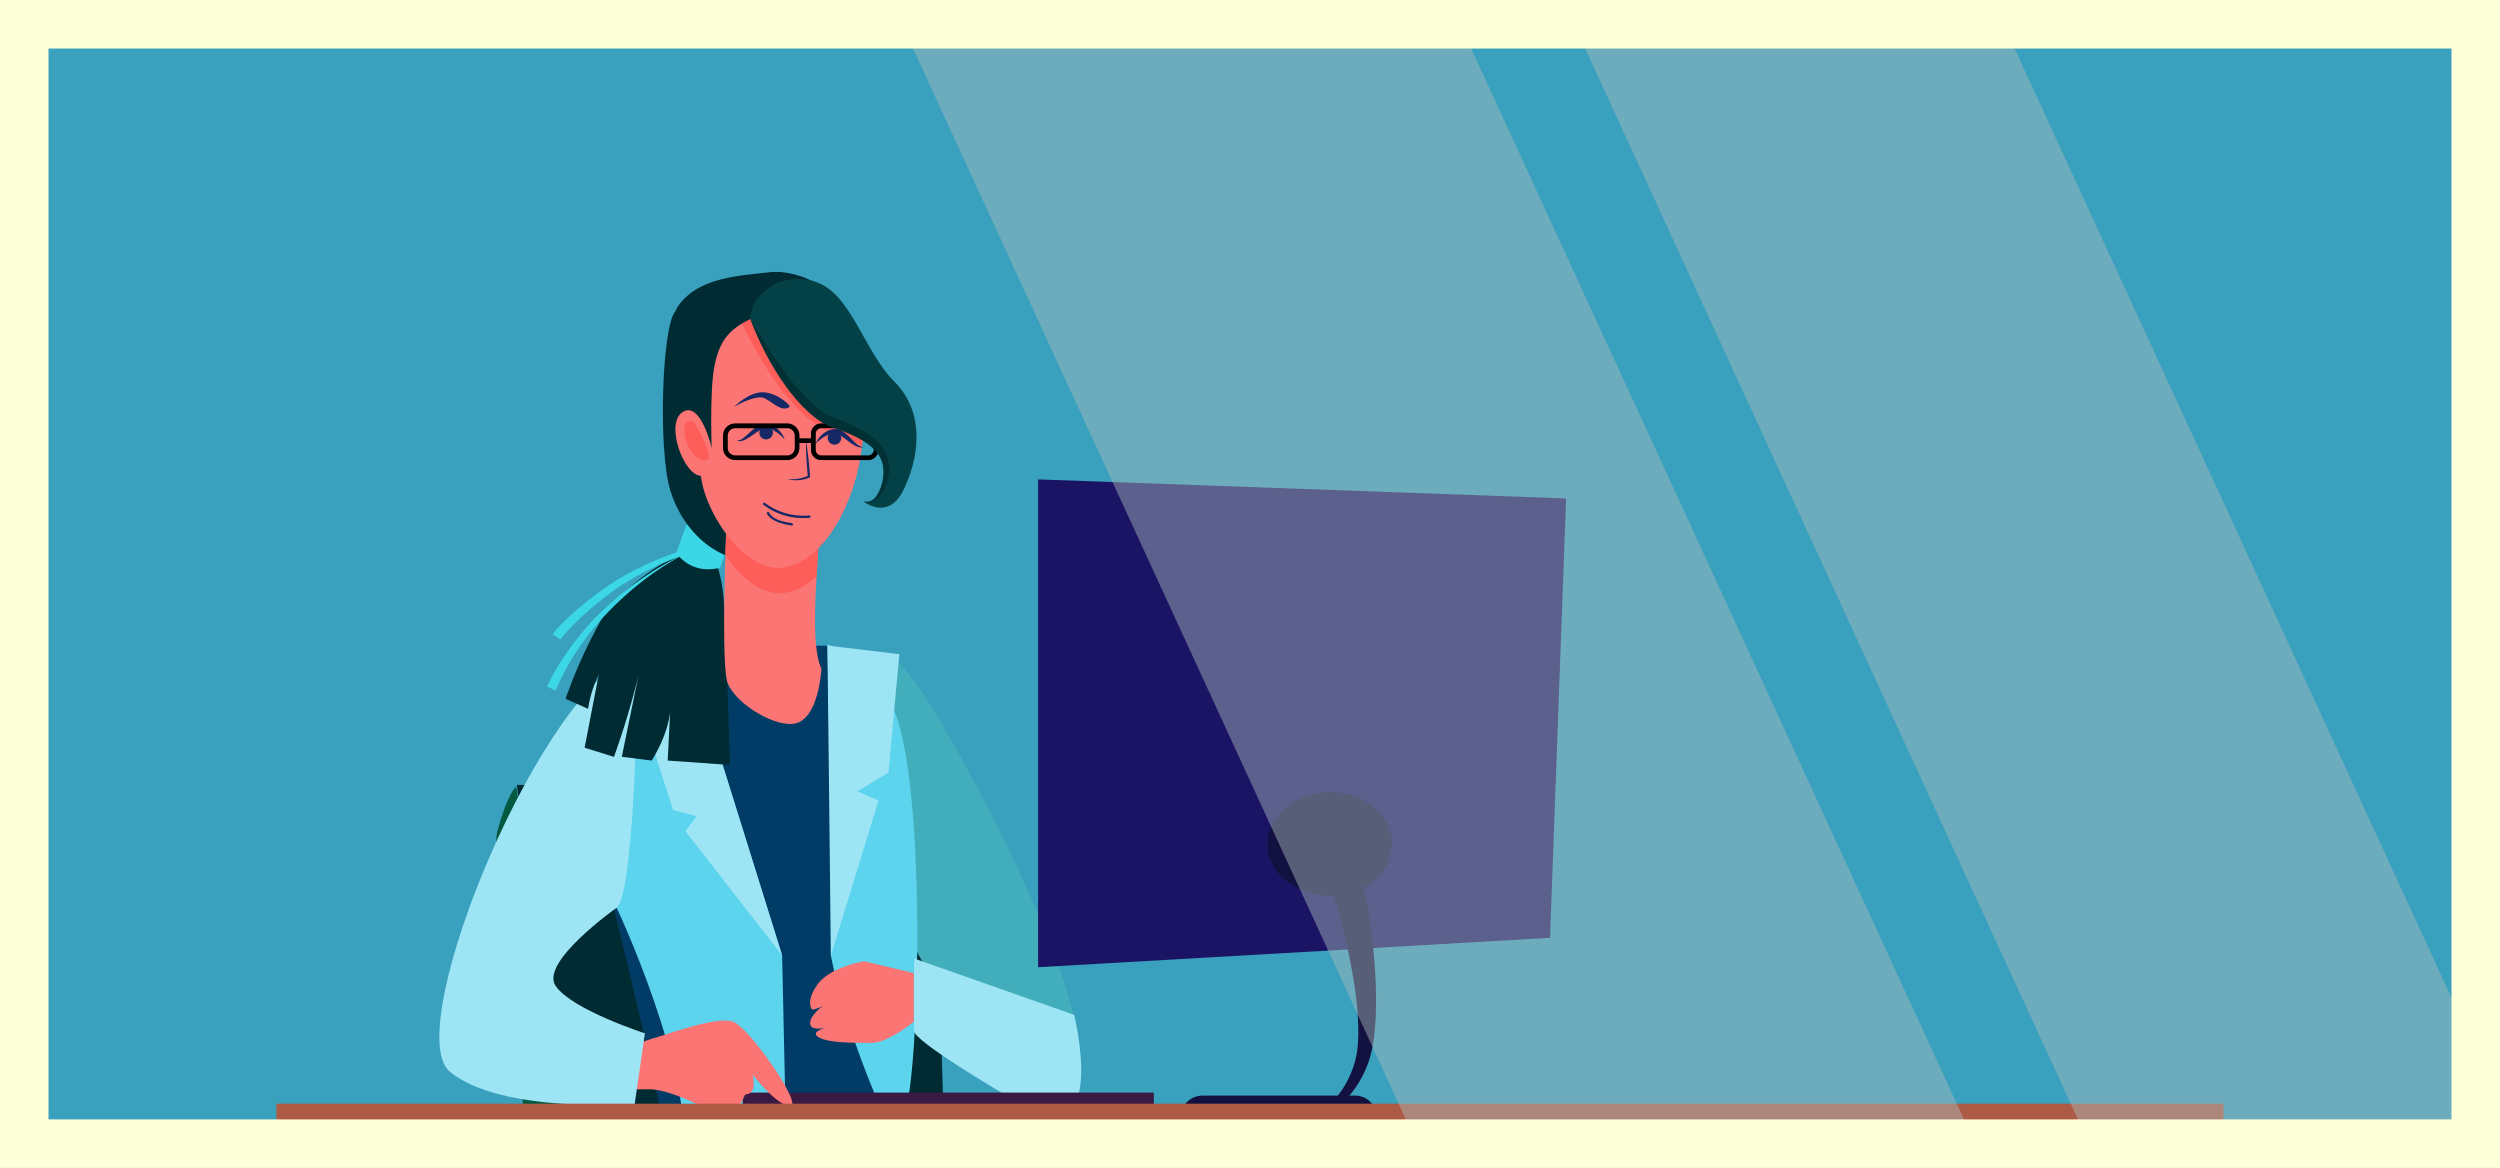
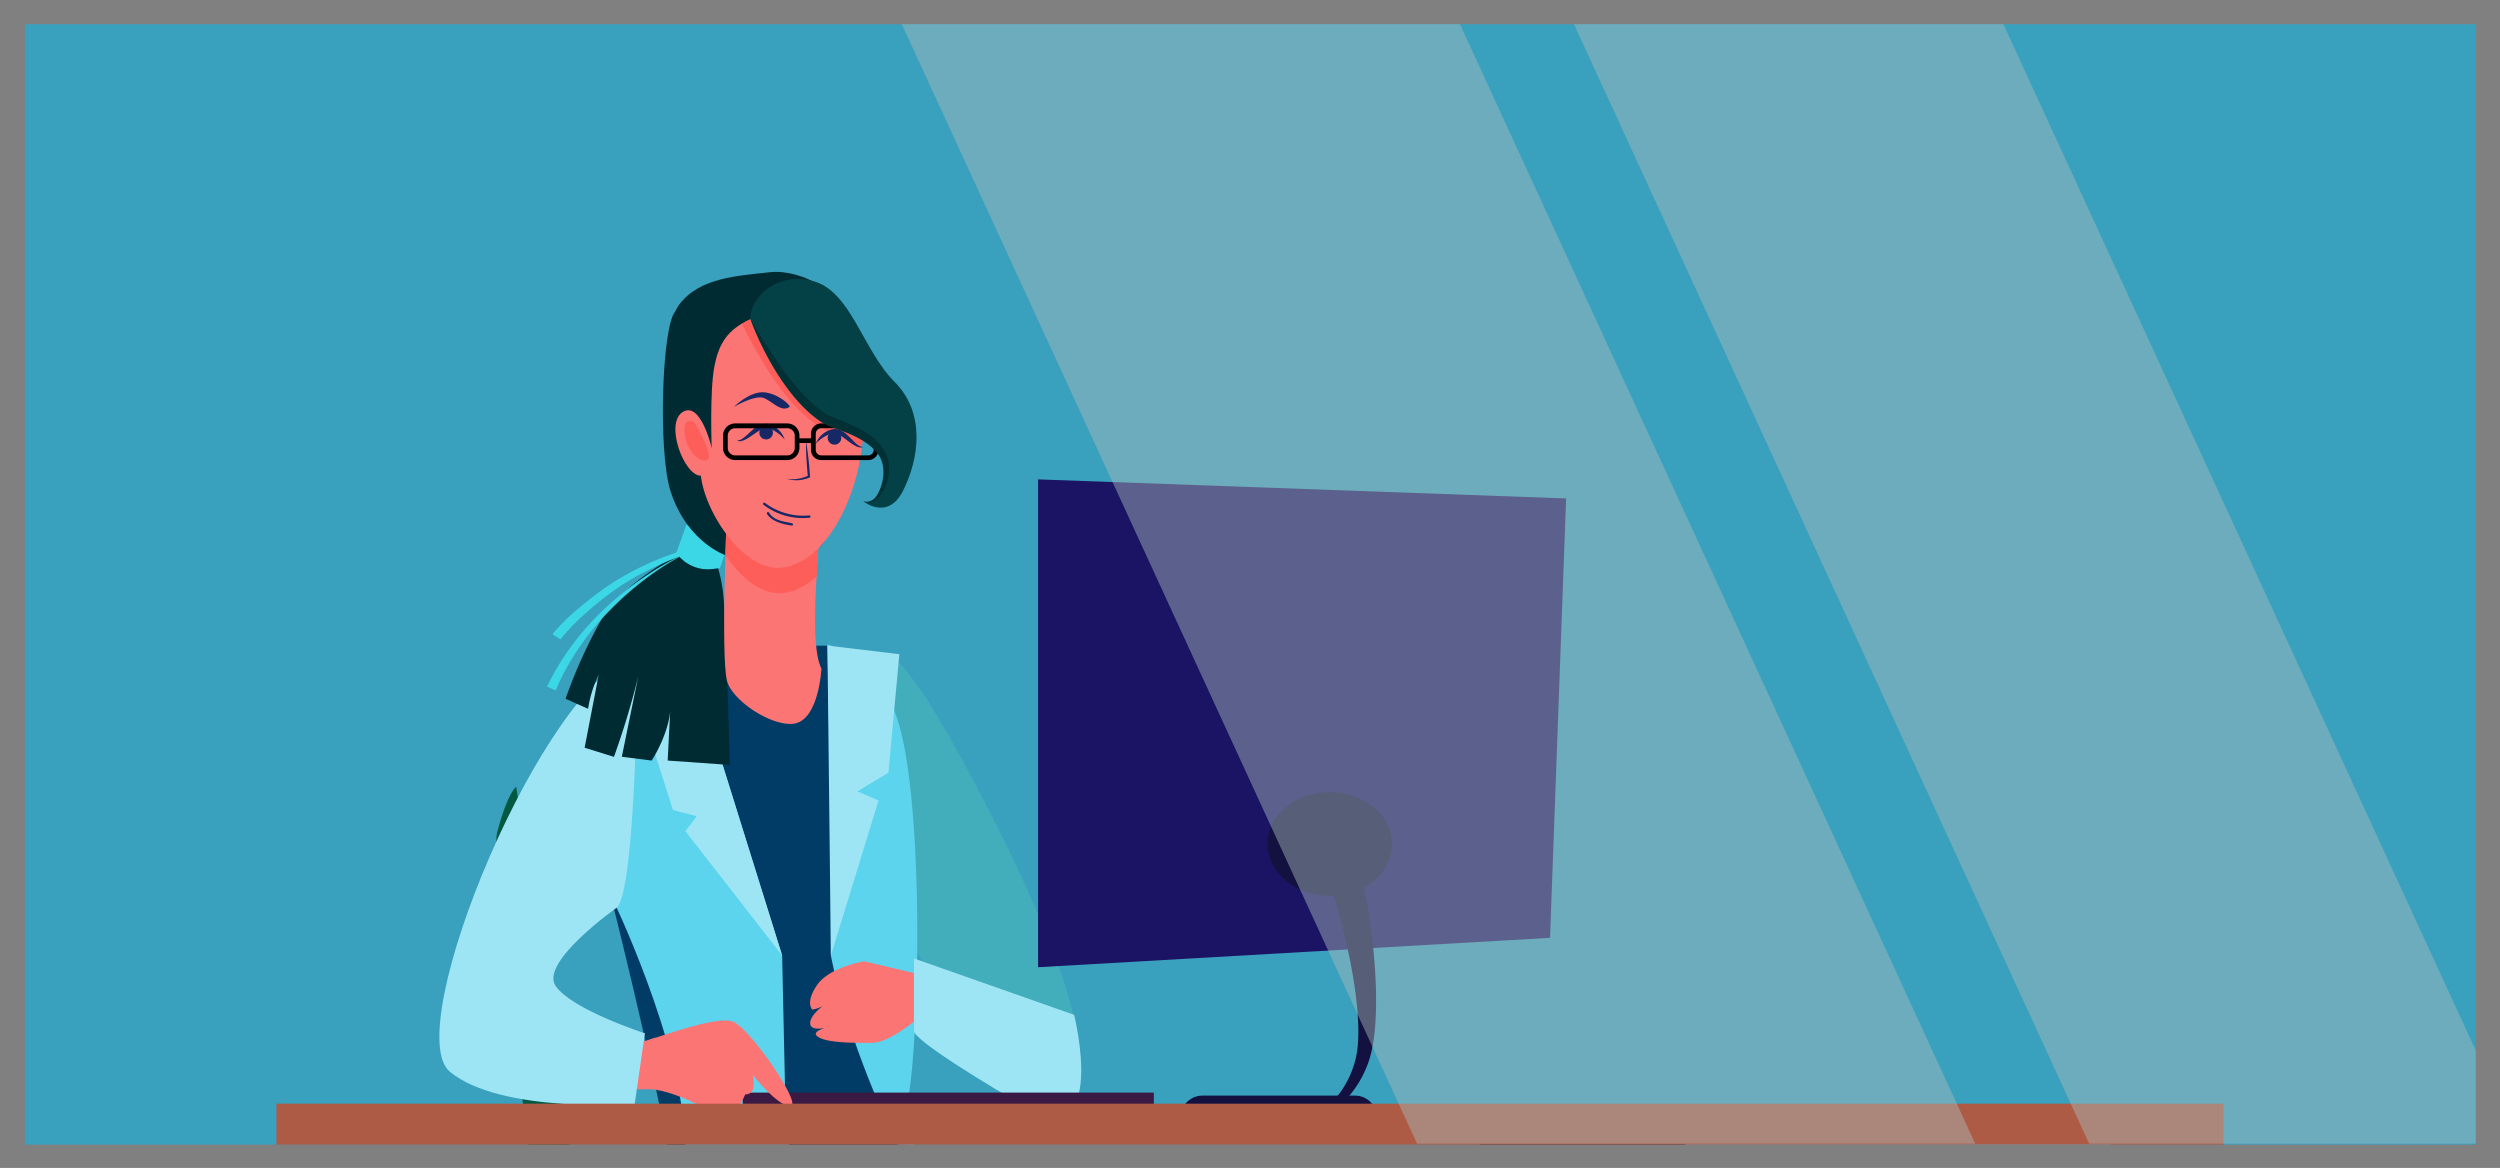
<svg xmlns="http://www.w3.org/2000/svg" viewBox="0 0 426.17 199.09">
  <rect x="0" y="0" width="426.17" height="199.09" fill="#808080" stroke="none" />
  <defs>
    <style>.cls-1{isolation:isolate;}.cls-2{fill:#39a0bd;}.cls-3{fill:#002b32;}.cls-4{fill:#013c66;}.cls-5{fill:#42aebc;}.cls-6{fill:#5cd4ed;}.cls-7{fill:#9de5f4;}.cls-8{fill:#fc7575;}.cls-9{fill:#015941;}.cls-10{fill:#3a1942;}.cls-11{fill:#1b1464;}.cls-12{fill:#12113f;}.cls-13{fill:#3bd7e6;}.cls-14{fill:#fd5e5a;}.cls-15{fill:#172866;}.cls-16{fill:#034147;}.cls-17{fill:#023135;}.cls-18{fill:#ad5b45;}.cls-19{fill:#a7b9bc;opacity:0.46;mix-blend-mode:screen;}.cls-20{fill:#fdffd9;}</style>
  </defs>
  <g class="cls-1">
    <g id="Camada_2" data-name="Camada 2">
      <g id="Camada_1-2" data-name="Camada 1">
        <g id="Medica">
          <rect class="cls-2" x="4.24" y="4.13" width="417.8" height="190.99" />
-           <polygon class="cls-3" points="160.99 195.13 159.16 133.81 88.12 133.81 95.04 195.13 160.99 195.13" />
          <path class="cls-4" d="M113.75,195.13h40.67c-2.7-14.72-.19-41.26-3.5-52-3.4-11.05-9.87-33.06-9.87-33.06h-37s3.82,38.65,0,42.48C104.1,152.53,110.78,179.26,113.75,195.13Z" />
          <path class="cls-5" d="M151.5,111.9s.41-1.34,5.5,5.8,31.76,55.33,26.1,65.76-16.19-1.64-16.19-1.64l-16.66-30.76Z" />
          <path class="cls-6" d="M141.64,162.88c2,10.28,6.72,22.8,11.4,32.25h2.84a9.33,9.33,0,0,1-1.24-6.75c2.52-13,2.89-60-3.06-68.84s-10.53-9.68-10.53-9.68l.59,30.41Z" />
          <path class="cls-7" d="M183.11,173l-27.3-9.61v12.35c0,1.65,13.43,9.74,18.93,12.88C189,196.81,183.11,173,183.11,173Z" />
          <path class="cls-8" d="M138.47,172.11s-1.27-1.2.85-4.24,8-4,8-4l8.45,2v8.3s-4.39,3.6-7.08,3.6-7.51.09-9.21-1,2.41-1.84,2.41-1.84-3.78,1.22-3.78-.5,3.07-3.58,3.07-3.58A5.69,5.69,0,0,1,138.47,172.11Z" />
          <polygon class="cls-7" points="153.31 111.52 141.05 110.05 141.64 162.88 149.76 136.46 146.15 134.9 151.45 131.71 153.31 111.52" />
          <path class="cls-6" d="M134.52,195.13c-.34-1-.52-1.55-.52-1.55h0l-.67-30.7-16.49-52.83H104.1v42.48s12.27,25.12,12.71,42.6Z" />
          <path class="cls-9" d="M97,195.13l-9-61s-1.41.81-3.25,7.75c-.91,3.41,2.06,28.56,5.3,53.23Z" />
          <rect class="cls-6" x="287.31" y="193.56" width="72.49" height="1.57" />
          <rect class="cls-4" x="252.2" y="193.56" width="35.11" height="1.57" />
          <polygon class="cls-7" points="105.8 110.05 114.72 138.08 118.75 139.15 116.84 141.69 133.33 162.88 116.84 110.05 105.8 110.05" />
          <polygon class="cls-10" points="126.55 186.25 196.69 186.25 196.69 191.07 126.72 191.07 126.55 186.25" />
          <polygon class="cls-11" points="176.96 81.72 176.96 164.88 264.23 159.87 266.97 84.97 176.96 81.72" />
          <path class="cls-12" d="M237.3,143.87c0-4.87-4.75-8.83-10.61-8.83s-10.61,4-10.61,8.83,4.75,8.83,10.61,8.83l.66,0c2.51,7.9,5.43,21.72,3.67,28.09a16.47,16.47,0,0,1-6.55,9.37l.48.78a18,18,0,0,0,8.22-9.59c2.52-6.61,1.26-21-.68-30.06A8.57,8.57,0,0,0,237.3,143.87Z" />
          <path class="cls-12" d="M205,186.77H231a3.71,3.71,0,0,1,3.71,3.71v.73a0,0,0,0,1,0,0H201.26a0,0,0,0,1,0,0v-.73A3.71,3.71,0,0,1,205,186.77Z" />
          <path class="cls-8" d="M111.49,176.94a4.37,4.37,0,0,0,.82-.22c2.58-.8,10.19-3.5,12.66-2.55,2.88,1.1,12,14.39,9.76,14.39s-6.46-5.4-6.46-5.4,1,3.4-1.24,3.4c0,0-1.24,3.1-2.61,3.1a25.22,25.22,0,0,1-4.13-.66s-5.91-3.32-9.76-3.32a43.71,43.71,0,0,1-4.54-.11v-6.75Z" />
          <path class="cls-7" d="M108.72,111.52s-.26,40.05-3.56,43.19c0,0-13.2,9.29-10.45,13.35s15.23,8.09,15.23,8.09l-1.75,12.07s-22.83,1.66-31.5-5.52S92.76,115.84,108.72,111.52Z" />
          <path class="cls-3" d="M117.22,93.62s-10.91,5.32-14.75,12.07a85.11,85.11,0,0,0-6.06,13.43l3.84,1.71a20.82,20.82,0,0,1,1.82-5.86l-2.41,12.49,5,1.56a139.5,139.5,0,0,0,4.15-13.74L106,129l5.09.65s3.21-4.85,3.21-9.5l-.48,9.5,10.61.75s-.5-18.07-1-27.07a26,26,0,0,0-1.4-7.66A3.73,3.73,0,0,0,117.22,93.62Z" />
          <path class="cls-13" d="M115.29,94.25l.13.17a6.55,6.55,0,0,0,6,2.58l1.31-.16,1.67-4.79L117,89.46Z" />
          <path class="cls-3" d="M127.06,50.34h-.68s-9,.53-11.25,2.76-3,23.51-.86,30.52,8.48,13.33,17,11.85,9.84-.27,11.72-12.12S129.88,49.27,127.06,50.34Z" />
          <path class="cls-8" d="M139.45,91c.61.6-1.85,18.1.58,23,0,0-.44,8.86-4.78,9.38-3.77.45-10.61-4-11.36-7.48-1-4.65,0-27.88,0-27.88Z" />
          <path class="cls-14" d="M139.2,98.27c-5.76,5.21-11.18,2.84-15.55-3.69.1-3.29.23-6.39.24-6.58l15.56,3C139.7,91.28,139.43,94.37,139.2,98.27Z" />
          <path class="cls-8" d="M137.63,51.7s7.29,1.39,8.16,7.64,2.08,11.45.87,18.74-5.55,17-12.67,18.58S119.41,86.41,119.41,80s-2.6-17.18,2.26-23.78S137.63,51.7,137.63,51.7Z" />
          <path class="cls-14" d="M137.63,51.7s7.29,1.39,8.16,7.64c.79,5.66,1.86,10.47,1.15,16.75a20.08,20.08,0,0,0-5.13-2.37c-7.95-2.62-15.07-18-15.37-18.65l-.12-.28,0-.3a5.65,5.65,0,0,1,.22-1.89C131.63,50.58,137.63,51.7,137.63,51.7Z" />
          <path class="cls-3" d="M121.32,76.35s-2.78-3.21-4.17-4.6-4.86-15.1-1.39-19.79,10.12-4.94,15.43-5.55,13.75,3.44,14.22,11.35c0,0-13.68-5.19-17.5-3.37s-5.38,4-6.16,8.25S121.32,76.35,121.32,76.35Z" />
          <path class="cls-8" d="M121.32,76.35s-1.86-8.06-4.95-6.11.23,10.86,3.11,10.86S121.32,76.35,121.32,76.35Z" />
          <path class="cls-14" d="M118.31,71.93s4.57,7.33,1.44,6.52S115.38,70.57,118.31,71.93Z" />
          <path class="cls-13" d="M115.9,94a49.6,49.6,0,0,0-11.75,5.52,58.23,58.23,0,0,0-5.21,3.93,33.15,33.15,0,0,0-4.76,4.66l1.35.89a33.41,33.41,0,0,1,4.35-4.5,57.09,57.09,0,0,1,5-4,44.71,44.71,0,0,1,5.47-3.24,49.64,49.64,0,0,1,5.83-2.5Z" />
          <path class="cls-13" d="M117.09,94.23a49.5,49.5,0,0,0-7.26,4.12,53.74,53.74,0,0,0-6.55,5.22,45.24,45.24,0,0,0-5.63,6.25,42.46,42.46,0,0,0-4.4,7.22l1.47.66a41.33,41.33,0,0,1,3.92-7.18,44,44,0,0,1,5.21-6.37,54,54,0,0,1,6.21-5.48A50.17,50.17,0,0,1,117.09,94.23Z" />
          <path class="cls-15" d="M137.7,81.12c-.19-2-.32-4-.31-6a59.3,59.3,0,0,1,.7,6.24,5.61,5.61,0,0,1-3.93.28A6.6,6.6,0,0,0,137.7,81.12Z" />
          <path class="cls-15" d="M133.76,74.93a4,4,0,0,0-2.69-2.61c-2.38-.62-3.83,2.81-5.46,2.78,1.17.6,3-1.41,4.33-1.92a2.36,2.36,0,0,1,2,.24A6.26,6.26,0,0,1,133.76,74.93Z" />
          <path class="cls-15" d="M129.45,73.9a1.16,1.16,0,1,0,1.15-1.31A1.24,1.24,0,0,0,129.45,73.9Z" />
          <path class="cls-15" d="M139.05,75.67a4,4,0,0,1,2.8-2.48c2.4-.51,3.7,3,5.33,3-1.19.55-3-1.54-4.24-2.11a2.4,2.4,0,0,0-2,.15A6.11,6.11,0,0,0,139.05,75.67Z" />
          <path class="cls-15" d="M143.4,74.84a1.16,1.16,0,1,1-1.1-1.36A1.24,1.24,0,0,1,143.4,74.84Z" />
          <path class="cls-15" d="M134.6,69.37c.26-.17-1.82-2.25-4.31-2.49s-5.19,2.49-5.19,2.49,3.67-2.19,5.22-1.48S133.16,70.31,134.6,69.37Z" />
          <path class="cls-15" d="M138,88.26a.2.2,0,0,0-.06-.4,10.88,10.88,0,0,1-7.54-2.13.2.2,0,0,0-.25.32A11.1,11.1,0,0,0,138,88.26Z" />
          <path class="cls-15" d="M135,89.58a.2.2,0,0,0,.2-.19c0-.5-3-.14-4.1-2a.2.2,0,0,0-.35.21c1,1.69,4.11,1.94,4.24,2Z" />
          <path d="M123.25,76.35V74.26a2.08,2.08,0,0,1,2.08-2.08h8.87a2.08,2.08,0,0,1,2.08,2.08v2.09a2.08,2.08,0,0,1-2.08,2.08h-8.87A2.08,2.08,0,0,1,123.25,76.35ZM125.33,73a1.27,1.27,0,0,0-1.27,1.27v2.09a1.27,1.27,0,0,0,1.27,1.27h8.87a1.28,1.28,0,0,0,1.28-1.27V74.26A1.28,1.28,0,0,0,134.2,73Z" />
          <path d="M138.24,76.69V73.93A1.74,1.74,0,0,1,140,72.18h8a1.75,1.75,0,0,1,1.75,1.75v2.76a1.74,1.74,0,0,1-1.75,1.74h-8A1.74,1.74,0,0,1,138.24,76.69ZM140,73a.94.94,0,0,0-.94.94v2.76a.94.94,0,0,0,.94.93h8a.94.94,0,0,0,.94-.93V73.93a.94.94,0,0,0-.94-.94Z" />
          <path class="cls-16" d="M152.47,65.07C147,59.6,145,49.32,138.31,47.84s-10.58,3.55-10.4,6.55c0,0,7,15.36,14.41,17.79s9.81,5.82,8.42,10.16-3.57,3.12-3.57,3.12,4.17,3.38,6.78-1.82S157.94,70.53,152.47,65.07Z" />
          <path class="cls-17" d="M147.17,85.46c2.53,1.48,6.11-4.73,3.5-8.78-1.89-3.13-6-4.45-9.37-5.83-5.26-3-10.32-11.36-13.39-16.46,2.23,6.09,6.94,14.52,12.62,17.88l1.37.6c1.4.56,5.68,1.72,7.74,4.5,1.66,2.18.87,5.57-.24,7.18A2,2,0,0,1,147.17,85.46Z" />
          <rect x="136.13" y="74.72" width="2.43" height="0.8" />
          <rect class="cls-18" x="47.12" y="188.14" width="331.93" height="6.99" />
          <polygon class="cls-19" points="241.56 194.96 336.71 194.96 248.88 4.13 153.73 4.13 241.56 194.96" />
          <polygon class="cls-19" points="268.31 4.13 356.13 194.96 422.04 194.96 422.04 179.08 341.52 4.13 268.31 4.13" />
-           <path class="cls-20" d="M426.17,199.09H0V0H426.17ZM8.27,190.82H417.9V8.27H8.27Z" />
        </g>
      </g>
    </g>
  </g>
</svg>